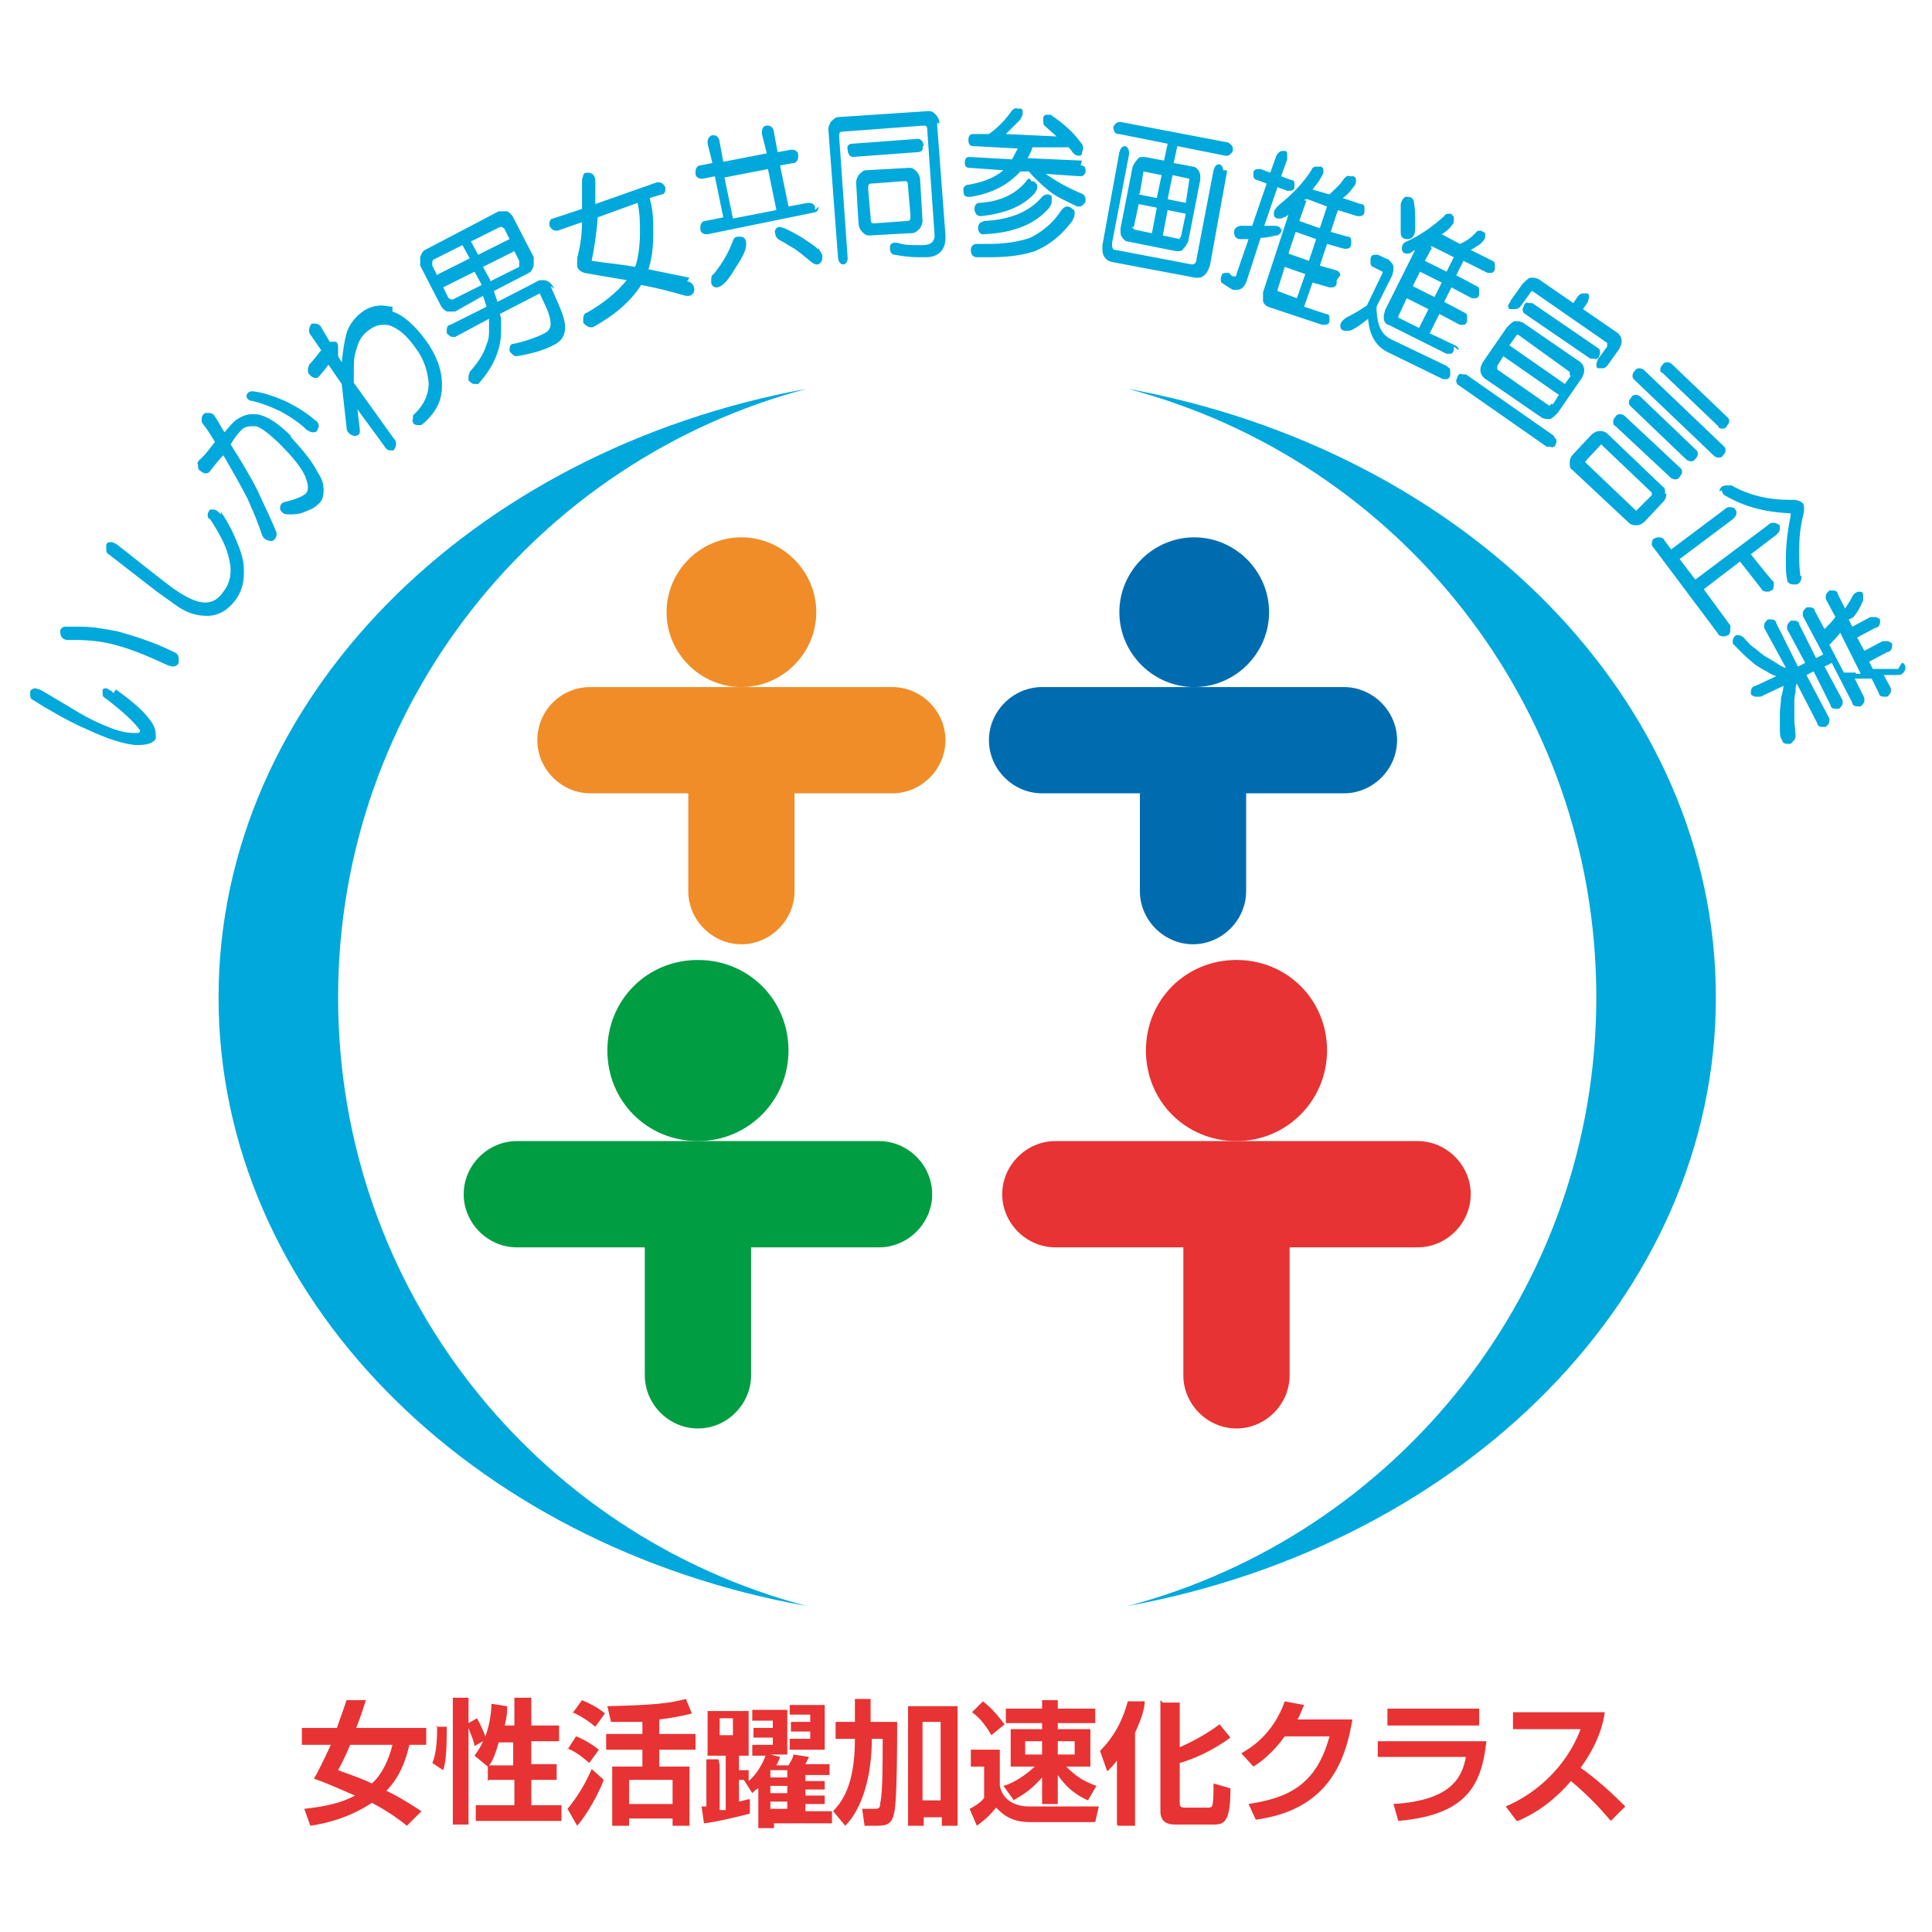
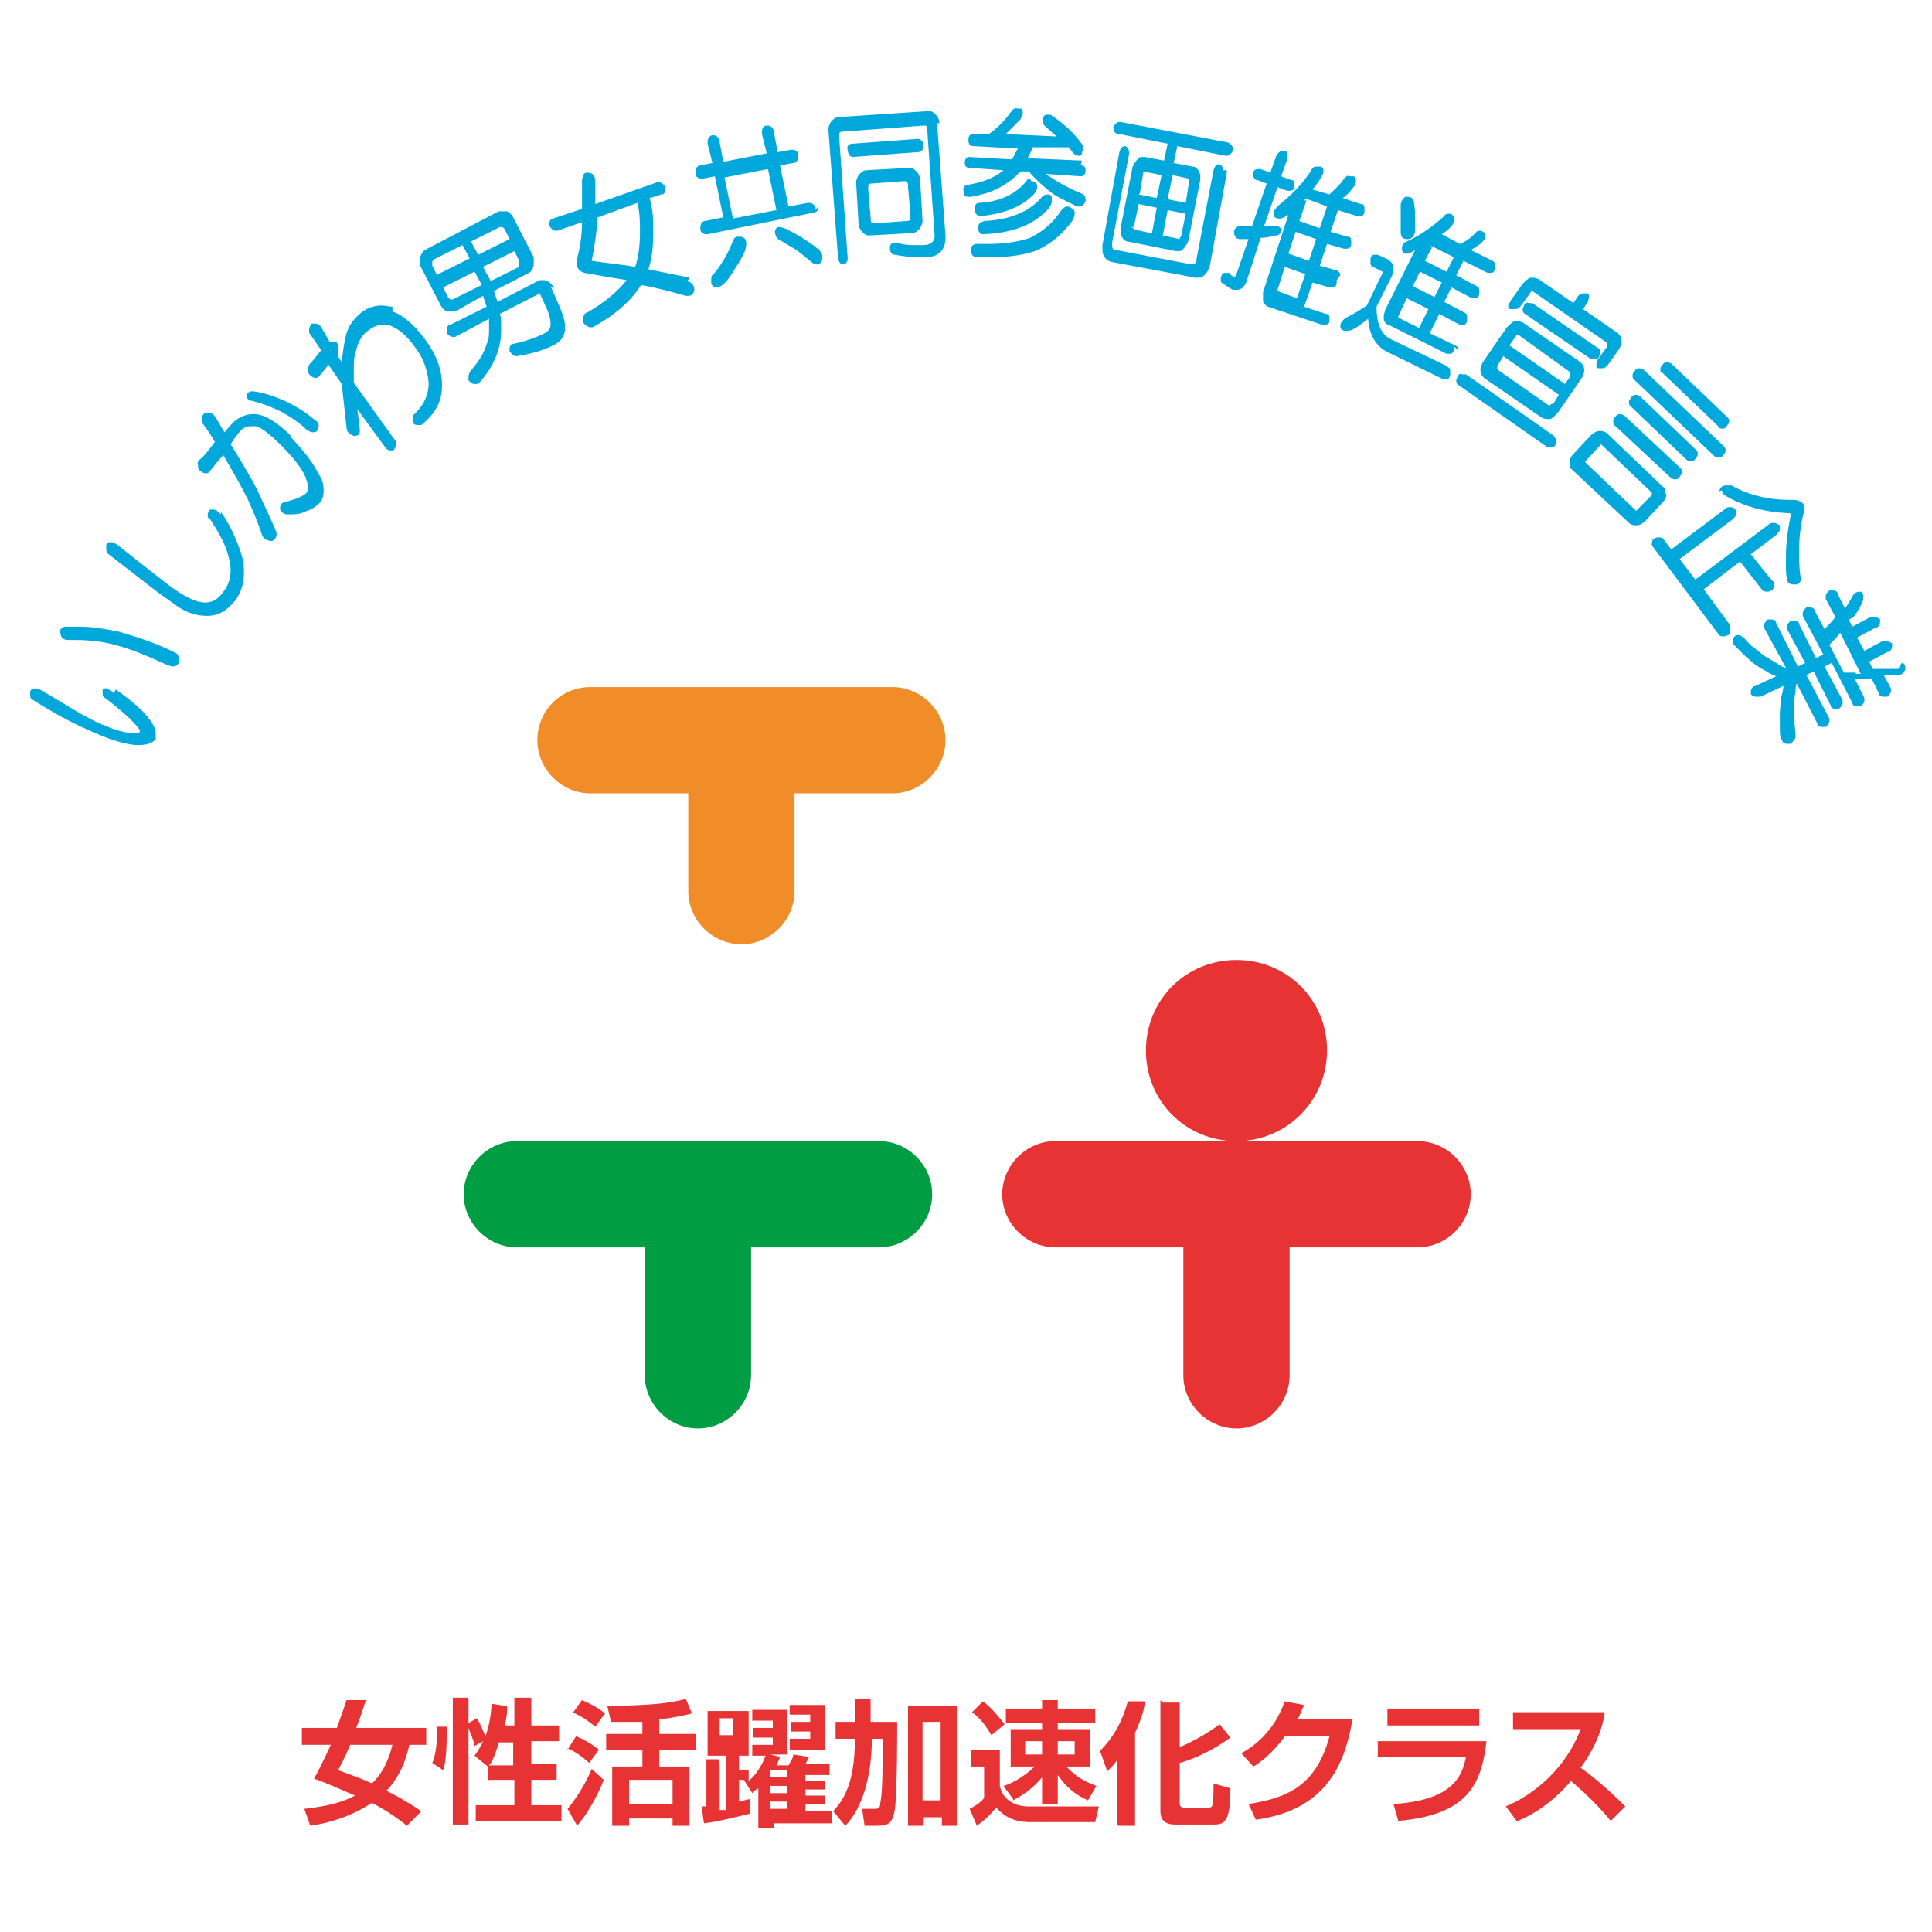
<svg xmlns="http://www.w3.org/2000/svg" id="_レイヤー_2" data-name=" レイヤー 2" version="1.1" viewBox="0 0 160 160">
  <defs>
    <style>
      .cls-1 {
        fill: #f08d28;
      }

      .cls-1, .cls-2, .cls-3, .cls-4, .cls-5 {
        stroke-width: 0px;
      }

      .cls-2 {
        fill: #00a8db;
      }

      .cls-3 {
        fill: #e73333;
      }

      .cls-4 {
        fill: #009d43;
      }

      .cls-5 {
        fill: #006cb0;
      }
    </style>
  </defs>
  <g id="_文字" data-name=" 文字">
    <path class="cls-2" d="M153.7,55.7c-.3,0-.7,0-1,0l-1.2-2.3c.3-.3.6-.6.9-1l1.7,3.4c-.1,0-.2,0-.4,0M157.2,55.4c-.1,0-.2,0-.3,0h-.1c-.2,0-.4,0-.7,0h-.2c-.3,0-.6,0-.8,0l-.3-.6,1.5-.8c.2,0,.4-.2.4-.5v-.2c-.1-.1-.3-.2-.4-.2s-.2,0-.4,0l-1.5.8-.6-1.1,1.5-.8c.2,0,.4-.2.4-.5v-.2c-.1-.1-.3-.2-.4-.2s-.2,0-.4,0l-1.5.8-.3-.6c.1,0,.2-.1.4-.2.4-.5.6-.9.8-1.4v-.3c0-.2,0-.4-.3-.4h0c-.3,0-.5.2-.6.4-.2.4-.4.7-.6,1l-.6-1.2c0-.2-.2-.3-.4-.3h-.3c-.2.2-.3.3-.3.5v.2c0,0,.8,1.5.8,1.5-.3.4-.6.7-.9,1l-.8-1.5c0-.2-.2-.3-.4-.3h-.3c-.2.2-.3.3-.3.5v.2c0,0,1.7,3.2,1.7,3.2l-.6.3-1.4-2.8c0-.2-.2-.3-.4-.3h-.3c-.2.2-.3.3-.3.5v.2c0,0,1.5,2.8,1.5,2.8l-.6.3-1.8-3.6c0-.2-.2-.3-.4-.3h-.3c-.2.2-.3.3-.3.5v.2c0,0,1.8,3.3,1.8,3.3-.2,0-.5-.2-.8-.4-.3-.2-.7-.4-1-.6-.3-.2-.6-.5-.9-.7-.4-.3-.6-.6-.8-.8-.1-.1-.3-.2-.4-.2h-.2c-.2.1-.3.3-.3.5v.2c.1.1.4.4.9.9.4.4.7.6.9.8.3.2.6.4,1,.6.3.2.5.3.8.4l-1.7.8c-.2,0-.4.2-.4.5v.2c.1.1.3.2.4.2s.2,0,.4,0l1.9-.9c0,.3-.1.6-.2,1,0,.4-.1.8-.1,1.3,0,.2,0,.4,0,.6s0,.4,0,.5c0,.5,0,.9.2,1.1,0,.2.2.3.4.3h.3c.2-.2.4-.4.4-.6h0c0-.5-.1-1-.1-1.4,0-.3,0-.6,0-1v-.2c0-.4,0-.7.1-1.1,0-.2,0-.5.1-.7l1.7,3.3c0,.2.2.3.4.3h.3c.2-.2.3-.3.3-.5v-.2c0,0-1.9-3.6-1.9-3.6l.6-.3,1.4,2.8c0,.2.2.3.4.3h.3c.2-.2.3-.3.3-.5v-.2c0,0-1.5-2.8-1.5-2.8l.6-.3,1.7,3.3c0,.2.2.3.4.3h.3c.2-.2.3-.3.3-.5v-.2c0,0-.8-1.6-.8-1.6.3,0,.7,0,1.1,0h.3l.6,1.2c0,.2.2.3.4.3h.3c.2-.2.3-.3.3-.5v-.2c0,0-.6-1.1-.6-1.1.4,0,.8,0,1,0h.2c.3,0,.5-.2.6-.5h0c0-.3-.1-.5-.3-.5M143.3,51.8l-2.2-3,3-2.3,1.8,2.3c0,.1.2.2.4.2s.2,0,.4-.1c.1,0,.2-.2.2-.4v-.3c-.1,0-1.9-2.3-1.9-2.3l2.1-1.6c.2-.2.3-.3.3-.5v-.3c-.2-.1-.3-.2-.5-.2s-.3,0-.5.2l-6,4.5-1.3-1.7,4.4-3.3c.2-.2.3-.3.3-.5s0-.2-.1-.3c0-.1-.2-.2-.4-.2s-.3,0-.5.2l-4.4,3.3-.6-.8c0-.1-.2-.2-.4-.2s-.2,0-.4.1c-.1,0-.2.2-.2.4s0,.2.1.3l5.4,7.2c0,.1.2.2.4.2h0c.1,0,.2,0,.4-.1.1,0,.2-.2.2-.4v-.3M142.6,40.6c0,.2.1.3.2.4,1.7,1,3.4,1.4,5.3,1.5.2,0,.2,0,.2.2h0c-.3,1.4-.4,2.6-.4,3.6s0,1.2.1,1.7c0,.2.2.4.5.4h.3s0,0,0,0c.3-.1.4-.4.4-.7h0c0,0-.2,0-.2,0h.1c-.1-.7-.1-1.4-.1-2.1,0-1.1.1-2.1.4-3.2v-.3c0-.2,0-.4-.2-.5-.1-.1-.4-.2-.6-.2h-.3c-1.9,0-3.5-.4-4.9-1.2h-.3c-.2,0-.3,0-.5.1-.1.1-.2.2-.2.4M133.8,34.5c-.1.1-.2.2-.2.4s0,.3.2.4l4.6,4.3c0,0,.2.1.3.1s.3,0,.4-.2.2-.2.2-.4,0-.2-.2-.4l-4.6-4.3c0,0-.2-.1-.3-.1s-.3,0-.4.2M136.8,41l-1.3,1.3h0c0,0,0,0,0,0l-4.2-4h0s0-.1,0-.1l1.3-1.4h0c0,0,0,0,0,0l4.2,4h0s0,.1,0,.1M137.9,40.9h0c0-.3,0-.5-.2-.6l-4.6-4.4c-.1-.1-.3-.2-.5-.2h-.2c-.2,0-.5.2-.6.3l-1.5,1.6c-.2.2-.3.4-.3.7h0c0,.3,0,.5.2.6l4.7,4.4c.1.1.3.2.5.2h.2c.2,0,.5-.2.6-.3l1.5-1.6c.2-.2.3-.4.3-.7M142,37.8c0,0,.2.1.3.1h0c.1,0,.3,0,.4-.2.1-.1.2-.2.2-.4s0-.2-.2-.4l-6.6-6.3c0,0-.2-.1-.3-.1s-.3,0-.4.2c-.1.1-.2.2-.2.4s0,.2.2.4c0,0,6.6,6.3,6.6,6.3ZM142.3,35.4c0,0,.2.1.3.1h0c.1,0,.3,0,.4-.2s.2-.2.2-.4,0-.2-.2-.4l-4.6-4.4c0,0-.2-.1-.3-.1s-.3,0-.4.2c-.1.1-.2.2-.2.4s0,.2.2.3l4.6,4.4h0ZM139.7,38.1c0,0,.2.1.3.1s.3,0,.4-.2c.1-.1.2-.2.2-.4s0-.2-.2-.4l-4.6-4.4c0,0-.2-.1-.3-.1s-.3,0-.4.2-.2.2-.2.4,0,.2.2.4l4.6,4.4h0ZM130.1,31.1l-.5.7-4.6-3.2.5-.7h-.1c0,0,.1,0,.1,0,0-.1.2-.2.2-.2h0s4.3,3.1,4.3,3.1h0c0,.1,0,.3,0,.3M128.5,33.4c0,.1-.2.2-.2.2h0s-4.3-3-4.3-3h0c0-.1,0-.3,0-.3l.5-.8,4.6,3.2-.5.8h0ZM131.2,30.7h0c0-.3-.1-.5-.3-.7l-4.8-3.3c-.1,0-.2-.1-.4-.1h-.3c-.2.1-.4.3-.6.5l-2,2.9c-.1.2-.2.4-.2.6h0c0,.3.1.5.3.7l4.8,3.3c0,0,.2.1.4.1h.3c.2-.1.4-.3.6-.5l2-2.9c.1-.2.2-.4.2-.6M128.7,36.1h0l-7.3-5.1h-.3c-.2-.1-.3,0-.4.2,0,.1-.1.2-.1.3s0,.3.2.4l7.3,5.1h.3c.2.1.3,0,.4-.1,0-.1.1-.2.1-.3s0-.3-.2-.4M125.2,25.6h.2c.2,0,.3,0,.5-.2l.8-1.1c0-.1.2-.2.2-.2h0s6.2,4.3,6.2,4.3h0c0,.1,0,.3,0,.3l-.8,1.1c0,.1-.1.3-.1.4s0,.3.2.3h.2c.2,0,.3,0,.5-.2l1-1.4c.1-.2.2-.4.2-.6h0c0-.3-.1-.5-.3-.7l-2.9-2,.4-.6c0-.1.1-.3.1-.4s0-.3-.2-.3h-.2c-.2,0-.3,0-.5.2l-.4.6-2.9-2c-.1,0-.2-.1-.4-.1h-.3c-.2.1-.4.3-.6.5l-1,1.4c0,.1-.2.3-.2.4s0,.3.2.3M132.5,29.2c0-.2,0-.3-.2-.4l-5.4-3.7h-.3c-.2-.1-.3,0-.4.2,0,.1-.1.2-.1.3s0,.3.2.4l5.4,3.7h.3c.2.1.3,0,.4-.1,0-.1.1-.2.1-.3M119.8,30.3l-4.6-2.2c-.8-.4-1.2-1.2-1.2-2.7h0l1.3-2.6c0-.1.1-.3.1-.5v-.2c0-.2-.2-.4-.4-.6l-.9-.4h-.2c-.2,0-.3,0-.4.3v.3c0,.2,0,.3.2.4l.8.4h0s0,.1,0,.1l-1.3,2.7c-.6.4-1.1.7-1.7,1-.3.2-.5.4-.5.7h0c0,.3.2.4.5.4.2,0,.3,0,.5-.1.4-.2.8-.5,1.3-.9.1,1.3.6,2.2,1.5,2.7l4.7,2.3h.2c.2,0,.3,0,.4-.3v-.3c0-.2,0-.3-.2-.4M116.6,19.8c.4,0,.6-.4.6-.8,0-.2,0-.4,0-.6,0-.6,0-1.1-.1-1.6,0-.3-.2-.5-.5-.5h-.2s0,0,0,0h0c-.2.1-.4.4-.4.7h0c0,.3,0,.6,0,1s0,.7,0,1.1h0c0,.2,0,.4.1.5,0,.1.2.2.4.2M117.6,27.2l-1.8-.9h0s0-.1,0-.1h-.1c0,0,.1,0,.1,0l.7-1.5,1.8.9-.8,1.6h0ZM117.6,22.5l1.8.9-.6,1.2-1.8-.9.6-1.2ZM118.5,20.4h.1c0,0,0,0,0,0h0l1.8.9-.6,1.2-1.8-.9.6-1.1h-.1ZM120.8,29c0-.2-.1-.3-.3-.4l-2.1-1,.8-1.6,1.7.9h.2c.2,0,.3,0,.4-.3v-.3c0-.2,0-.3-.2-.4l-1.7-.9.6-1.2,1.7.9h.2c.2,0,.3,0,.4-.3v-.3c0-.2,0-.3-.2-.4l-1.7-.9.6-1.2,2,1h.2c.2,0,.3,0,.4-.3v-.3c0-.2,0-.3-.2-.4l-1.8-.9c.2-.1.5-.3.8-.5.2-.2.4-.4.4-.6v-.3c-.2-.1-.3-.2-.4-.2s-.3,0-.4.2c-.4.4-.8.7-1.3.9l-1.5-.8c.3-.2.6-.4.8-.7.2-.2.2-.3.2-.5v-.3c0,0-.2,0-.2,0h.1c0-.2-.2-.2-.3-.2s-.3,0-.4.2c-1,.9-2,1.6-3.1,2.1-.3.1-.4.3-.4.6h0c0,.3.2.4.4.4h.2c.2-.1.3-.2.5-.3l-2.5,5c0,.1-.1.3-.1.5v.2c0,.2.2.5.4.5l4.8,2.4h.2c.2,0,.3,0,.4-.3v-.3M106.1,19.1h0c0-.3-.3-.4-.5-.4h-.1c-.3,0-.6,0-.8,0l1.1-3.2.8.3h.2c.2,0,.4-.1.4-.3v-.2c0-.2,0-.4-.3-.4l-.8-.3.5-1.4v-.3c0-.2,0-.4-.2-.4h-.2c-.2,0-.4.2-.5.4l-.5,1.4-.8-.3h-.2c-.2,0-.4.1-.4.3v.2c0,.2.1.4.3.4l.8.3-1.2,3.5h-.1c-.2,0-.5,0-.8,0h0c-.3,0-.6.2-.6.5h0c0,.4.2.6.5.6.1,0,.3,0,.5,0h.2l-1,2.9c0,.2-.1.2-.2.2h0c-.1,0-.3-.1-.4-.3h-.2c-.2,0-.3,0-.4.1,0,.1-.1.2-.1.4s0,.3.2.4c.3.2.6.4.8.5h.3c.4,0,.6-.2.8-.6l1.2-3.7c.4,0,.8-.1,1.3-.2.3,0,.5-.4.5-.7M108.4,21.6l-1.7-.6.6-1.8,1.7.6-.6,1.8h0ZM107.4,24.7l-1.6-.6h0s0-.1,0-.1h-.2c0,0,.2,0,.2,0l.6-1.9,1.7.6-.7,2ZM108.1,16.5h.2c0,0,0,0,0,0h0l1.6.6-.6,1.8-1.7-.6.6-1.7h-.2c0,0,0,0,0,0ZM111,22.8c0-.2-.2-.4-.3-.4l-1.4-.4.6-1.8,1.4.4h.2c.2,0,.4-.1.4-.4v-.2c0-.2,0-.4-.3-.4l-1.4-.4.6-1.8,1.6.5h.2c.2,0,.4-.1.4-.4v-.2c0-.2,0-.4-.3-.4l-1.5-.5c.3-.2.6-.5.8-.8.2-.2.3-.4.3-.6s0-.3-.2-.4h-.3c-.2-.1-.3,0-.5.2-.3.5-.8.9-1.2,1.3l-1.4-.4c.2-.3.5-.6.7-1,.1-.2.2-.3.2-.5s0-.3-.2-.4h-.1c0,.1,0,0,0,0h-.2c-.2,0-.4,0-.5.3-.7,1.1-1.6,2-2.7,2.9-.2.2-.4.4-.4.6h0v.2c0,.2.2.3.4.3.1,0,.3,0,.4-.1.1,0,.2-.1.4-.2l-2.1,6.4c0,.1,0,.2,0,.3,0,.1,0,.3,0,.4,0,.2.2.4.4.5l4.5,1.5h.2c.2,0,.4-.1.4-.3v-.2c0-.2,0-.4-.3-.4l-1.8-.6.7-2,1.4.4h.2c.2,0,.4-.1.4-.4v-.2M101.3,14.1c0-.2-.1-.4-.3-.5h0c-.3,0-.4.2-.5.5l-1.4,7.3c0,.4-.2.5-.4.5h0l-6.3-1.2c-.2,0-.3-.1-.3-.4v-.2s1.4-7.3,1.4-7.3v-.2c0-.2-.1-.4-.3-.5h0c-.3,0-.4.2-.5.5l-1.4,7.7c0,.1,0,.3,0,.4,0,.5.3.9.8,1l6.9,1.3h.2s0,0,0,0c.5,0,.8-.4,1-1l1.4-7.7v-.2M97.1,14.5l1.4.3h0c0,.1-.3,2-.3,2l-1.5-.3s.4-2,.4-1.9ZM97.7,19.7h0c0,.1,0,.1,0,.1l-1.4-.3.4-2.1,1.5.3-.4,1.9h0ZM94.4,16l.3-1.8h-.2s.2,0,.2,0h0c0,0,0,0,0,0l1.5.3-.4,1.9-1.5-.3h0ZM95.3,19.3l-1.4-.3h0c0-.1-.2-.2-.2-.2h.2s.4-1.9.4-1.9l1.5.3s-.4,2.1-.4,2.1ZM92.7,11.1l4,.8-.3,1.4-1.6-.3h-.1c-.2,0-.4,0-.5.2-.2.2-.3.4-.4.6l-1,5.1v.2c0,.2,0,.4.1.5.1.2.3.4.5.4l4,.8h.1c.2,0,.4,0,.5-.2.2-.2.3-.4.4-.6l1-5.1v-.2c0-.2,0-.3-.1-.5-.1-.2-.3-.4-.5-.4l-1.6-.3.3-1.4,4,.8h.1c.2,0,.4-.2.5-.4v-.2c0-.2-.2-.4-.4-.5l-8.9-1.7h-.1c-.2,0-.4.2-.5.4h0c0,.4.2.6.4.6M85.3,14.8c-.1,0-.2,0-.3.2-.9,1.1-2.2,1.7-3.9,1.8-.3,0-.4.3-.4.5h0c0,.3.2.6.5.6h0c2-.2,3.5-.8,4.5-1.9.1-.2.2-.3.2-.5s0-.2-.1-.3h-.1c0,0,.1,0,.1,0,0-.1-.2-.2-.4-.2M89.6,13.3l-4.5-.2c.1-.2.3-.5.4-.9h3c.2.2.3.4.4.5.1.1.3.2.4.2s.3,0,.3-.2c0-.1.1-.3.1-.4s0-.3-.2-.5c-.5-.7-1.3-1.5-2.5-2.3h-.2c-.2,0-.3,0-.4.2v.3c0,.2,0,.3.1.4l1,.9-4.2-.2c.4-.4.8-.8,1.2-1.2.1-.2.2-.4.2-.5s0-.3-.1-.4h0s0,0,0,0h-.3c-.2-.1-.4,0-.6.3-.5.7-1.1,1.3-1.8,1.8h-1.3c0,0,0,0,0,0-.3,0-.4.2-.4.5h0c0,.3.1.5.4.5l3.7.2c-.2.3-.3.6-.5.9l-3.5-.2h0c-.1,0-.2,0-.3.1,0,0-.1.2-.1.3h0c0,.2,0,.3.1.4s.2.1.3.1l2.8.2c-.7.6-1.7,1-2.9,1.2-.3,0-.5.3-.4.5h0c0,.2,0,.3.1.4s.2.1.3.1h.2c1.8-.3,3.1-1,4.1-2.1h.7c.7.8,1.3,1.3,1.8,1.7.5.4,1.2.7,2.2,1.2h.2c.2,0,.4-.2.5-.4h0v-.2c0-.2-.1-.4-.4-.5-1.2-.5-2.2-1.1-2.9-1.6l2.9.2h0c.2,0,.4-.2.4-.4h0c0-.2,0-.3-.1-.4s-.2-.1-.3-.1M81.3,18.4h0c-.2,0-.3.3-.3.5h0c0,.3.2.5.4.5,2.5-.1,4.3-.8,5.5-2.2.1-.2.2-.3.2-.5s0-.2,0-.4h0c0-.1-.2-.2-.3-.2s-.3,0-.5.2c-1,1.2-2.6,1.9-4.8,2h0ZM88.7,17.2h0c0,0-.2-.1-.3-.1-.2,0-.3.1-.5.3-.7,1.1-1.6,1.8-2.6,2.3-.9.3-2,.5-3.4.5s-.7,0-1,0h0c-.3,0-.5.2-.5.5h0c0,.4.2.6.5.6.4,0,.8,0,1.2,0,1.5,0,2.7-.2,3.6-.5,1.2-.5,2.2-1.3,3.1-2.5.1-.2.2-.4.2-.6s0-.3-.2-.4h0ZM75.1,18.3l-2.7.2h0c-.2,0-.3,0-.3-.5l-.2-2.3h-.2.2c0-.4,0-.5.3-.5l2.7-.2h0c.2,0,.3,0,.3.5l.2,2.3h0c0,.4,0,.5-.3.5M76.2,18.9c.1-.2.2-.4.2-.6h0c0,0-.2-3.4-.2-3.4,0-.2-.1-.5-.3-.7-.2-.2-.3-.3-.6-.3h0l-3.6.2c-.2,0-.4.2-.6.4-.1.2-.2.4-.2.6h0c0,0,.2,3.4.2,3.4,0,.2.1.5.3.7.2.2.3.3.6.3h0l3.6-.2c.2,0,.4-.2.6-.4M76.5,12.1h0c0-.3-.2-.6-.5-.6h0l-5.4.4c-.3,0-.5.2-.4.5h0c0,.3.2.6.4.6h0l5.4-.4c.3,0,.5-.2.4-.5M77.8,10.2c0-.2-.1-.5-.3-.7-.2-.2-.3-.3-.6-.3h0l-7.5.5c-.2,0-.4.2-.6.4-.1.2-.2.4-.2.6h0c0,0,.8,10.6.8,10.6,0,.3.2.6.4.6h0c.3,0,.4-.3.4-.5h0c0,0-.7-10-.7-10h0c0-.4,0-.5.3-.5l6.7-.5h0c.2,0,.3,0,.3.5l.6,8.6h0c0,.5-.3.8-1,.8-.2,0-.3,0-.5,0-.5,0-1,0-1.6-.2h-.2c-.2,0-.4.1-.4.4h0c0,.3.1.6.4.6.6.1,1.2.2,1.9.2s.5,0,.7,0c1,0,1.6-.6,1.6-1.6v-.2l-.7-9.3h0ZM67.7,20.6c-.3-.3-.8-.6-1.4-1-.9-.5-1.4-.8-1.8-.8h0c-.2,0-.4.3-.3.5h0c0,.3.2.5.4.6.4.2.8.5,1.2.7.3.2.8.6,1.4,1.1.1.1.3.2.4.2h.1c.2,0,.4-.3.4-.5v-.2c0-.2-.2-.4-.3-.6M61.2,19.6h-.1c-.3,0-.4.3-.5.6-.4,1-1,1.9-1.5,2.5-.2.1-.2.3-.2.5v.2c0,.2.2.4.4.4h.1c.5-.1.9-.6,1.5-1.6.6-.9.9-1.5.9-2h0c0-.4-.2-.6-.5-.6M60.7,18.1l-.7-3.4,3.6-.7.7,3.4-3.6.7ZM67.5,17.4v-.2c0-.2-.2-.4-.5-.4h-.1l-1.6.3-.7-3.4,1.1-.2c.2,0,.4-.2.4-.5v-.2c0-.2-.2-.4-.5-.4h-.1l-1.1.2-.3-1.6c0-.3-.2-.6-.5-.6h-.1c-.3,0-.4.3-.4.5v.2s.4,1.6.4,1.6l-3.6.7-.3-1.6c0-.3-.2-.6-.5-.6h-.1c-.2,0-.4.3-.4.5v.2s.4,1.6.4,1.6l-1,.2c-.2,0-.4.2-.4.5v.2c0,.2.2.4.5.4h.1l1-.2.7,3.4-1.5.3c-.2,0-.4.2-.4.5v.2c0,.2.2.4.5.4h.1l8.8-1.8c.2,0,.4-.2.4-.5M52.6,22.1c-1.1-.2-2.3-.3-3.6-.5.2-1,.4-2.2.5-3.6l3.3-1.2c.2.9.2,1.7.2,2.5s-.1,2-.4,2.8M57.1,23c-.9-.2-2-.4-3.4-.7.3-.9.4-1.9.4-3s0-1.8-.3-2.9l1-.3c.2,0,.3-.2.3-.4v-.2c-.1-.2-.3-.4-.5-.4h-.2s-5.1,1.8-5.1,1.8v-1.9c0-.4-.2-.7-.6-.7v.2s0-.2,0-.2h0c-.2,0-.3,0-.4.2,0,.1-.1.3-.1.4h0c0,.8,0,1.3,0,1.8v.6l-2.4.8c-.2,0-.3.2-.3.4v.2c.1.2.3.4.5.4h.2s2-.7,2-.7c0,1.2-.2,2.2-.4,3,0,.1,0,.2,0,.3s0,.2,0,.3c0,.3.3.5.6.6,1.1.2,2.3.4,3.5.6-.8,1-1.9,1.9-3.3,2.7-.2,0-.3.3-.3.5v.3c.1.2.3.3.5.4h.3s0,0,0,0h0c1.8-1,3.1-2.1,4-3.5,1.1.2,2.3.5,3.7.9h.1c.2,0,.3,0,.4-.1.1-.1.2-.2.2-.4h0c0-.4-.3-.7-.6-.7M40.6,23.2l-.6-1.1,2.6-1.3.4.8v.3c0,0,0,.1,0,.2,0,0-2.4,1.2-2.4,1.2ZM39.6,21.1l-.6-1.1,2.4-1.2h.1c0,0,.2,0,.3.2l.4.8-2.6,1.3h0ZM37.5,24.8h-.1c0,0-.2,0-.3-.2l-.4-.8,2.6-1.3.6,1.1-2.4,1.2h0ZM36.2,22.8l-.4-.8c0-.1,0-.2,0-.3,0,0,0-.1.1-.2l2.4-1.2.6,1.1-2.6,1.3h0ZM45.9,23.9c-.2-.4-.5-.7-.9-.7s-.3,0-.5.1l-3.3,1.7-.3-.9,2.9-1.5c.2-.1.3-.3.4-.6v-.2c0-.2,0-.3,0-.5l-1.7-3.3c-.1-.2-.3-.4-.5-.5-.1,0-.2,0-.4,0h-.3c0,0-6.1,3.2-6.1,3.2-.2.1-.3.3-.4.6v.2c0,.2,0,.3,0,.5l1.7,3.3c.1.2.3.4.5.5.1,0,.2,0,.4,0h.3c0,0,2.3-1.3,2.3-1.3l.3.9-3,1.5c-.2,0-.3.2-.3.4v.3c.2.2.3.3.5.3h.2c0,0,2.8-1.5,2.8-1.5,0,.3,0,.6,0,.9,0,.4,0,.8-.2,1.2-.2.7-.6,1.4-1.4,2.3,0,.1-.1.2-.1.4v.3c.2.2.3.3.5.3h.3c1.2-1.3,1.9-2.8,1.9-4.4s0-.9-.1-1.4l3.3-1.7h0s0,0,0,0l.6,1.3c.2.5.3.9.3,1.2s-.1.6-.5.8c-.8.4-1.7.7-2.7.9h0c-.1,0-.2.2-.2.4v.2c.2.2.3.4.6.4h0c1.2-.2,2.3-.5,3.2-1,.5-.3.8-.7.8-1.4,0-.5-.2-1.1-.5-1.8l-.7-1.6h0ZM32.5,25.4c-.3,0-.6-.1-.9-.1-.6,0-1.2.2-1.7.6-.5.4-1,1-1.2,1.7-.2.7-.3,1.5-.4,2.4l-.3-.5v-.6c0-.3,0-.5-.2-.6h-.2c-.1,0-.2,0-.3,0l-.7-1.2c-.1-.2-.3-.3-.5-.3h-.3c-.1.2-.2.3-.2.5s0,.3.1.4l.9,1.3c-.4.5-.7.9-1,1.2,0,.1-.1.2-.1.4s0,.3.2.5c.1.1.3.2.4.2s.2,0,.3-.1l.5-.6.3-.4,1.1,1.6.4,3.6h0c0,.4.3.6.6.7h0c.1,0,.3,0,.4-.1.1-.1.1-.2.1-.4h0l-.2-1.7,2.2,3c.1.2.3.4.5.4h.3c.1-.2.2-.3.2-.5s0-.3-.2-.5l-3.3-4.6c0-.3,0-.6,0-.9,0-.7,0-1.3.2-1.8.2-.8.5-1.3,1.1-1.7.4-.3.8-.4,1.1-.4s.5,0,.7.1c.7.3,1.3.8,2,1.8.7.9,1,1.9,1.1,2.9h0c0,1-.4,1.9-1.3,2.7v.3c-.1.1,0,.2,0,.3h0c.1.2.3.2.4.2h.3c1.1-.9,1.7-1.9,1.7-3.2v-.2c0-1.2-.5-2.5-1.4-3.7-.9-1.2-1.8-2-2.7-2.3M24.2,36.2c-1.1-1.1-2.1-1.8-3-1.9h-.3c-.5,0-1,.2-1.5.6-.1.1-.4.4-.8.9-.3-.4-.5-.9-.8-1.3-.1-.2-.3-.3-.5-.3h-.3c-.2.1-.3.3-.3.5s0,.3.1.4c.4.5.7,1,1,1.5-.4.5-.8,1.1-1.3,1.5-.1.1-.2.3-.1.4,0,.2,0,.4.2.5.1.1.3.2.4.2s.3,0,.4-.2c.4-.5.7-.9,1.1-1.3.8,1.4,1.5,2.6,2,3.6.5,1.1.9,2.1,1.2,3,.1.3.4.5.8.5h0c.2,0,.4-.3.4-.5v-.2c-.4-1-.9-2-1.4-3.1-.4-.9-1.2-2.3-2.4-4.2.3-.5.6-.9.9-1.2.2-.2.5-.3.8-.3s.2,0,.4,0c.4.1,1.1.6,2.1,1.6,1,1,1.7,1.9,2,2.6.1.3.2.6.2.8s0,.4-.2.6c-.4.3-1,.5-1.8.7h0c-.1,0-.3.2-.3.4v.2c.1.2.3.4.6.4h.1c.4,0,.9,0,1.3-.2.5-.2.8-.3,1.1-.6.4-.3.5-.7.5-1.2s-.1-.9-.5-1.5c-.5-1-1.3-1.9-2.3-3M20.4,32.7c0,.3.2.5.5.5.8.2,1.6.5,2.4.9.9.5,1.6,1,2.1,1.5.2.1.3.2.5.2h0c.2,0,.3,0,.4-.2,0-.1.1-.2.1-.3,0-.2-.1-.4-.3-.5-.7-.6-1.5-1.1-2.3-1.5-1.1-.5-2-.8-2.9-.9h0c-.3,0-.5.2-.5.5h0M18.3,42.6c-.2-.2-.4-.4-.6-.4h-.3c0,0,0,0,0,0h0c-.1.1-.2.3-.2.4,0,.2,0,.3.2.4.8,1.2,1.3,2.2,1.5,3,.1.4.2.8.2,1.2,0,.7-.2,1.3-.6,1.8-.4.6-.9.9-1.5.9h0c-.6,0-1.3-.3-2.1-.8l-.6-.4c-1.2-.9-2.7-2.1-4.6-3.6-.2-.1-.3-.2-.5-.2s-.3,0-.4.2v.3c0,.2,0,.4.2.5h0c0-.1,0,0,0,0l4,3.1,1.4,1c.9.7,1.8,1,2.7,1h.1c.9,0,1.7-.5,2.3-1.3.5-.7.7-1.4.7-2.3s-.1-1.1-.3-1.8c-.4-1.1-.9-2.2-1.6-3.2M9.4,57.4l-.2-.2c-.1,0-.3-.2-.4-.2s-.2,0-.3.1h0s0,.3,0,.3c0,.2,0,.3.2.4,1.6,1.2,2.6,2.2,2.9,2.7h0c0,0,0,.2-.2.2-.1,0-.2,0-.4,0-.4,0-1-.1-1.8-.4-.5-.2-1-.4-1.6-.7-.8-.4-1.6-.9-2.6-1.5-.5-.3-1-.6-1.7-1-.1,0-.3-.1-.4-.1s-.4.1-.4.3v.2c0,.2,0,.4.3.5.6.4,1.3.8,2,1.2.9.5,1.7.9,2.4,1.2,1.7.8,3,1.2,4,1.3h.2c.7,0,1.2-.1,1.5-.5v-.3c0-.4-.1-.8-.5-1.3-.5-.7-1.4-1.5-2.8-2.5M14.4,54c-1.6-.8-3.2-1.3-4.6-1.7-1-.2-2.1-.4-3.1-.4s-.8,0-1.3,0c-.2,0-.5.2-.4.5h0c0,.4.3.6.6.6h.6c1.1,0,2.2.1,3.3.4,1.2.3,2.7.9,4.4,1.7.1,0,.3.1.4.1h0c.2,0,.4-.1.5-.3v-.3c0-.3-.1-.5-.4-.6" />
-     <path class="cls-2" d="M93.4,32.2c22.4,5.9,38.8,26.2,38.8,50.4s-16.5,44.5-38.8,50.4c27.8-5.1,48.7-25.7,48.7-50.4s-20.8-45.3-48.7-50.4M66.8,32.2c-27.8,5.1-48.7,25.7-48.7,50.4s20.8,45.4,48.7,50.4c-22.4-5.9-38.8-26.2-38.8-50.4s16.5-44.5,38.8-50.4" />
-     <path class="cls-1" d="M67.6,50.7c0,3.4-2.8,6.2-6.2,6.2s-6.2-2.8-6.2-6.2,2.8-6.2,6.2-6.2,6.2,2.8,6.2,6.2" />
    <path class="cls-1" d="M73.9,56.9h-25c-2.5,0-4.4,2-4.4,4.4s2,4.4,4.4,4.4h8.1v8.1c0,2.4,2,4.4,4.4,4.4s4.4-2,4.4-4.4v-8.1h8.1c2.4,0,4.4-2,4.4-4.4s-2-4.4-4.4-4.4" />
-     <path class="cls-5" d="M105.1,50.7c0,3.4-2.8,6.2-6.2,6.2s-6.2-2.8-6.2-6.2,2.8-6.2,6.2-6.2,6.2,2.8,6.2,6.2" />
-     <path class="cls-5" d="M111.3,56.9h-25c-2.4,0-4.4,2-4.4,4.4s2,4.4,4.4,4.4h8.1v8.1c0,2.4,2,4.4,4.4,4.4s4.4-2,4.4-4.4v-8.1h8.1c2.4,0,4.4-2,4.4-4.4s-2-4.4-4.4-4.4" />
-     <path class="cls-4" d="M65.3,87c0,4.1-3.3,7.5-7.5,7.5s-7.5-3.3-7.5-7.5,3.3-7.5,7.5-7.5,7.5,3.3,7.5,7.5" />
    <path class="cls-4" d="M72.8,94.5h-30c-2.4,0-4.4,2-4.4,4.4s2,4.4,4.4,4.4h10.6v10.6c0,2.4,2,4.4,4.4,4.4s4.4-2,4.4-4.4v-10.6h10.6c2.4,0,4.4-2,4.4-4.4s-2-4.4-4.4-4.4" />
    <path class="cls-3" d="M109.9,87c0,4.1-3.3,7.5-7.5,7.5s-7.5-3.3-7.5-7.5,3.3-7.5,7.5-7.5,7.5,3.3,7.5,7.5" />
    <path class="cls-3" d="M117.4,94.5h-30c-2.4,0-4.4,2-4.4,4.4s2,4.4,4.4,4.4h10.6v10.6c0,2.4,2,4.4,4.4,4.4s4.4-2,4.4-4.4v-10.6h10.6c2.4,0,4.4-2,4.4-4.4s-2-4.4-4.4-4.4" />
    <path class="cls-3" d="M25,143.1v1.4h2.4c-.7,1.5-1.1,2.3-1.4,2.8.9.3,2,.8,3.4,1.4-1.1.6-2.4.9-4.2,1.1l.5,1.4c1.4-.2,3.3-.7,5.1-1.9,1.5.8,2.4,1.5,2.9,1.9l1.2-1.2c-1.5-1-2.3-1.4-2.9-1.7.8-.8,1.5-2,1.9-3.8h1.4v-1.4h-5.8c.4-1,.6-1.7.8-2.3h-1.6c-.1.3-.3.9-.8,2.3h-2.9,0ZM32.5,144.5c-.1.4-.5,2.1-1.7,3.2-.6-.3-1.4-.6-2.8-1.1.2-.4.5-.9,1-2.1h3.5ZM40.5,147.4h2.1v2.1h-3.2v1.3h7.1v-1.3h-2.5v-2.1h2.1v-1.3h-2.1v-1.9h2.3v-1.3h-2.3v-2.3h-1.4v2.3h-.8c.2-.8.2-1.2.2-1.6l-1.3-.2c0,.5-.1,1.6-.5,2.7,0,0-.3-.8-.7-1.5l-.7.4v-2.1h-1.3v10.5h1.3v-8c.2.6.4.9.5,1.5l.7-.4c-.2.5-.5.9-.7,1.2l1.1.9h0c0,0,0,1.2,0,1.2h0ZM40.5,146.2c.2-.2.5-.8.8-1.9h1.2v1.9h-2.1ZM36.2,142.9c0,.8,0,2.2-.4,3.1l.9.6c.2-.6.3-1.4.3-3.6h-.9ZM53.2,143.6h-3v1.3h3v1.4h-2.5v4.9h1.4v-.6h3.6v.6h1.4v-4.9h-2.5v-1.4h3v-1.3h-3v-1.2c1.6-.2,2.3-.4,2.7-.5l-.5-1.2c-1.5.4-2.8.5-6.5.6l.3,1.3c.4,0,1.2,0,2.6,0,0,0,0,1.1,0,1.1ZM55.7,149.4h-3.6v-2h3.6v2ZM47.4,141.8c.7.3,1.3.7,1.9,1.2l.8-1.1c-.6-.5-1.2-.8-1.9-1.1l-.8,1.1h0ZM47,144.8c.5.2,1,.5,1.8,1.2l.8-1.1c-.5-.4-1.3-.9-1.9-1.1l-.7,1.1h0ZM49,146.5c-.2.5-.9,2-2,3.3l.8,1.4c.8-.9,1.8-2.7,2.2-3.8l-1-.9ZM59.5,145.7h-1v3.9h-.4s.2,1.4.2,1.4c1-.1,3-.6,3.8-.8v-1.2c-.2,0-.8.2-.9.2v-1.8h.4,0c0,0,.7,1.1.7,1.1.2-.2.3-.3.5-.4v3.3h1.3v-.4h4.8v-1h-2.2v-.6h1.6v-.7h-1.6v-.5h1.6v-.7h-1.6v-.5h2v-.9h-2c0,0,.2-.4.3-.6l-1.3-.2c0,.3-.3.7-.4.9h-1c.1-.2.2-.4.3-.7l-.8-.2h1.4v-3.7h-2.9v.9h1.7v.6h-1.6v.8h1.6v.6h-1.7v.9h1.1c-.3.8-.8,1.6-1.4,2.1v-.9h-.8v-1.2h.8v-3.7h-3.4v3.7h1.5v4.5c-.1,0-.3,0-.5,0v-3.7h0ZM65.2,148.5h-1.4v-.6h1.4v.6ZM65.2,147.2h-1.4v-.6h1.4v.6ZM65.2,149.8h-1.4v-.6h1.4v.6ZM60.7,143.7h-1.1v-1.4h1.1v1.4ZM65.4,142h1.7v.6h-1.6v.8h1.6v.6h-1.7v.9h2.9v-3.7h-2.9s0,.9,0,.9ZM70,151.2c1.4-1.4,2.2-4.1,2.2-7.2h.9c0,2,0,4.5-.2,5.3,0,.5-.2.5-.5.5h-1l.2,1.4h1c1,0,1.3-.2,1.5-1.3.1-.7.2-2.6.2-7.3h-2.2v-1.9h-1.3v1.9h-1.6v1.4h1.6c0,4.1-1.2,5.3-1.8,6l1,1.2h0ZM75.2,151.2h1.3v-.7h1.5v.7h1.3v-9.9h-4.1v9.9h0ZM77.9,149.1h-1.5v-6.5h1.5v6.5ZM83.9,149.1c1.1-.6,1.7-1.1,2.4-1.9v2.2h1.3v-2.4c.7,1,1.4,1.6,2.5,2.1l.7-1.2c-1.1-.4-1.7-.8-2.5-1.6h2v-3.1h-2.7v-.5h3.1v-1.2h-3.1v-.7h-1.3v.7h-3v1.2h3v.5h-2.6v3.1h2c-1.2,1.1-2.2,1.5-2.6,1.6l.8,1.1h0ZM86.3,145.3h-1.4v-1.1h1.4v1.1ZM89,145.3h-1.4v-1.1h1.4v1.1ZM80.5,141.8c.7.5,1.2,1.2,1.6,1.9l1.1-.9c-.4-.5-1-1.3-1.8-1.9l-.9.9h0ZM80.4,146.3h1.1v2.6c-.3.4-.8.7-1.2.9l.6,1.4c.8-.6,1-.8,1.6-1.5.4.4,1.1,1.2,2.8,1.2h5.4l.3-1.3h-5.9c-.5,0-2-.2-2.3-1.7v-3h-2.4v1.3h0ZM92.6,151.2h1.4v-7.7c.6-1.3.8-2.1.8-2.6h-1.4c-.4,1.5-1.1,2.9-2.3,4.1l.6,1.7c.3-.3.5-.5.8-.9v5.3h0ZM96.1,140.8v9.2c0,.9.6,1.1,1.2,1.1h3.2c.9,0,1.4-.2,1.4-3l-1.4-.4c0,.3,0,1.6-.1,1.8,0,0,0,.2-.3.2h-2c-.4,0-.4-.2-.4-.4v-3.3c1.1-.3,2.7-1,4.2-2.1l-.9-1.1c-1.2.9-2.4,1.5-3.3,1.9v-3.7h-1.4ZM107.4,142.5c.3-.5.4-.9.6-1.3l-1.6-.3c-1,2.8-2.9,3.9-3.6,4.3l1,1.1c.5-.3,1.5-1,2.6-2.5h3.7c-1.1,4.1-3.5,5.1-6.7,5.6l.6,1.3c5.9-.8,7.4-4.7,8-8.3h-4.7ZM114.9,142.9h7.6v-1.4h-7.6v1.4ZM114.1,144.1v1.4h7.3c-.3,1.6-1.1,3.6-6,3.9l.4,1.4c5.8-.5,6.9-3.1,7.3-6.6h-9,0ZM125.7,150.8c1.7-.7,3.2-1.9,4.4-3.3,1.2,1,2.3,2.1,3.3,3.3l1.2-1.2c-1.1-1.1-2.3-2.2-3.7-3.2,1.6-2.2,1.9-3.9,2-4.6h-7.6v1.4h5.6c-1.2,3.2-3.8,5.4-6.2,6.4l.9,1.2h0Z" />
  </g>
</svg>